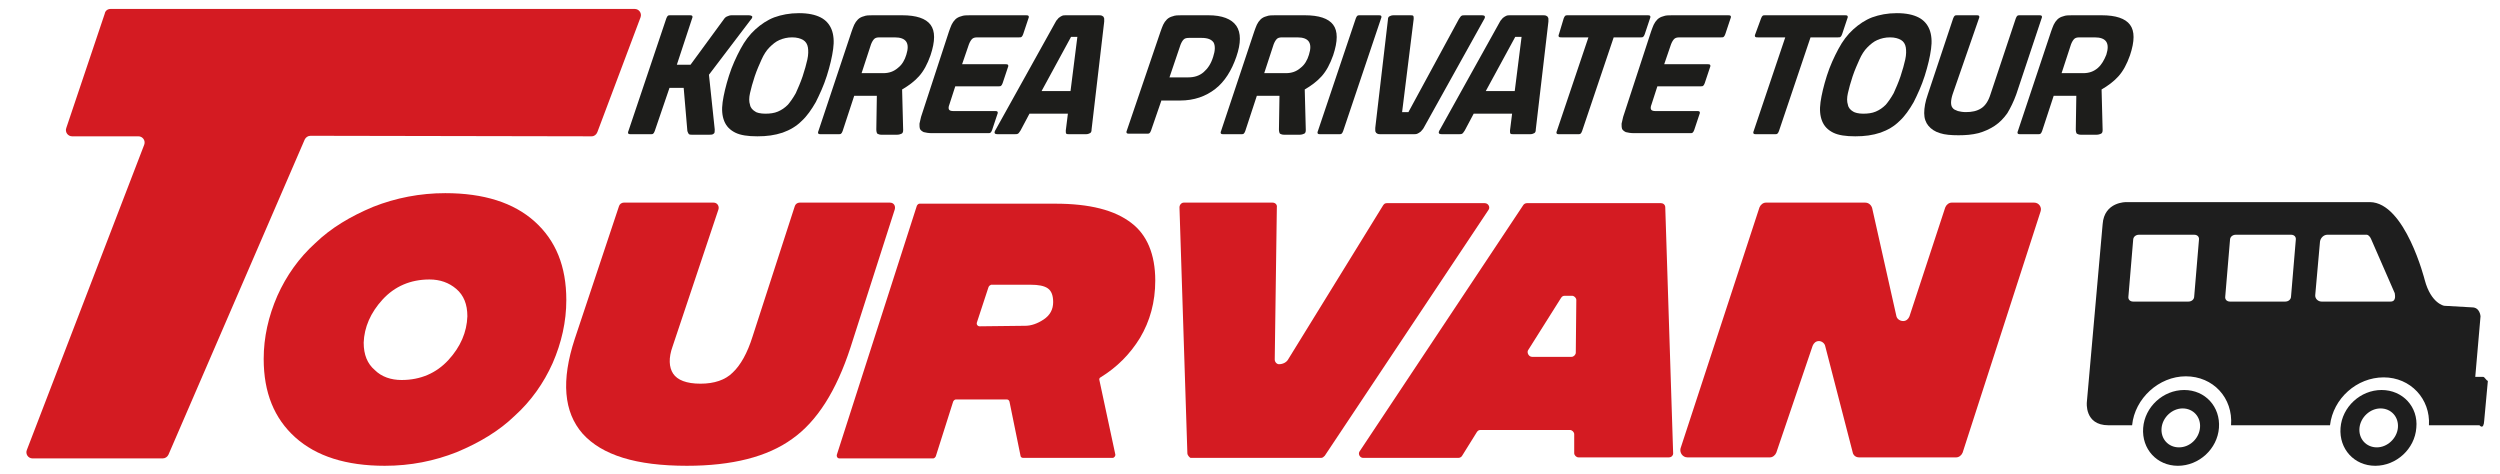
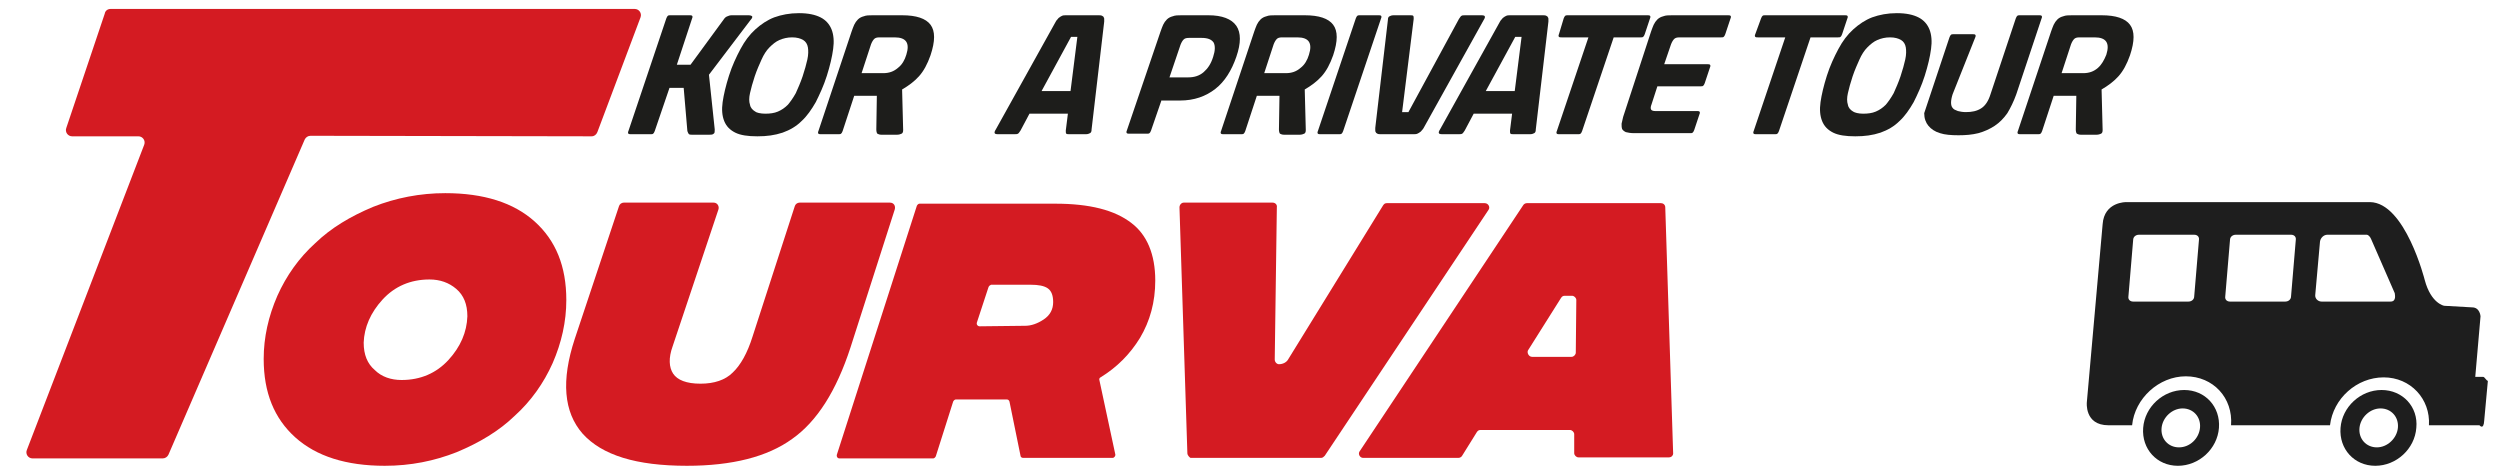
<svg xmlns="http://www.w3.org/2000/svg" version="1.1" id="Layer_1" x="0px" y="0px" viewBox="0 0 475 90" style="enable-background:new 0 0 475 90;" xml:space="preserve">
  <style type="text/css">
	.st0{fill:#D41B22;}
	.st1{fill:#1E1E1E;}
	.st2{fill:#1D1D1B;}
</style>
  <g>
    <g>
      <path class="st0" d="M73.1,88.5c-7.3,0-13-1.8-17-5.4c-4-3.6-6-8.5-6-14.9c0-4.1,0.9-8.1,2.6-12c1.7-3.8,4.1-7.2,7.2-10    c3-2.9,6.7-5.1,11-6.9c4.3-1.7,8.9-2.6,13.7-2.6c7.3,0,13,1.8,17,5.4c4,3.6,6,8.5,6,14.9c0,4.1-0.9,8.1-2.6,12    c-1.7,3.8-4.1,7.2-7.2,10c-3,2.9-6.7,5.1-11,6.9C82.5,87.6,78,88.5,73.1,88.5z M76.3,72.2c3.6,0,6.6-1.3,8.9-3.8    c2.3-2.5,3.5-5.3,3.6-8.3c0-2.3-0.7-4-2.1-5.2c-1.4-1.2-3.1-1.8-5.1-1.8c-3.6,0-6.6,1.3-8.9,3.8c-2.3,2.5-3.5,5.3-3.6,8.2    c0,2.3,0.7,4,2.1,5.2C72.5,71.6,74.3,72.2,76.3,72.2z" />
      <path class="st0" d="M130.5,88.5c-9.6,0-16.1-2-19.8-6.1c-3.6-4.1-4.1-10.1-1.5-18l8.4-25.2c0.1-0.4,0.5-0.7,0.9-0.7h17.1    c0.7,0,1.1,0.7,0.9,1.3l-8.7,26c-0.8,2.2-0.7,4,0.1,5.2c0.8,1.2,2.5,1.9,5.2,1.9c2.6,0,4.7-0.7,6.1-2.1c1.5-1.4,2.8-3.7,3.8-6.9    l8-24.7c0.1-0.4,0.5-0.7,0.9-0.7h17.2c0.7,0,1.1,0.6,0.9,1.3L161.6,66c-2.7,8.3-6.4,14.1-11.1,17.4    C145.8,86.8,139.1,88.5,130.5,88.5z" />
      <path class="st0" d="M219.5,53.3c0,4.1-1,7.7-2.9,10.9c-1.9,3.1-4.4,5.6-7.5,7.5c-0.2,0.1-0.3,0.3-0.2,0.6l3,14    c0.1,0.3-0.2,0.7-0.5,0.7h-17c-0.3,0-0.5-0.2-0.5-0.4l-2.1-10.3c-0.1-0.3-0.3-0.4-0.5-0.4h-9.7c-0.2,0-0.4,0.2-0.5,0.4l-3.3,10.4    c-0.1,0.2-0.3,0.4-0.5,0.4h-17.8c-0.4,0-0.6-0.4-0.5-0.7l15.2-47.3c0.1-0.2,0.3-0.4,0.5-0.4h25.8c6.5,0,11.3,1.2,14.5,3.7    C217.9,44.6,219.5,48.3,219.5,53.3z M187.8,54.6l-2.2,6.7c-0.1,0.4,0.2,0.7,0.5,0.7l8.7-0.1c1.1,0,2.3-0.4,3.5-1.2    c1.2-0.8,1.8-1.9,1.8-3.3c0-1.2-0.3-2.1-1-2.6c-0.7-0.5-1.8-0.7-3.3-0.7h-7.5C188.1,54.2,187.9,54.3,187.8,54.6z" />
      <path class="st0" d="M225.6,86.1l-1.5-46.7c0-0.5,0.4-0.9,0.8-0.9h16.9c0.5,0,0.9,0.4,0.8,0.9l-0.4,28.9c0,0.5,0.4,0.9,0.8,0.9    l0,0c0.8,0,1.5-0.4,1.8-1l18-29.2c0.2-0.3,0.4-0.4,0.7-0.4h18.6c0.7,0,1.1,0.8,0.7,1.3l-31.1,46.7c-0.2,0.2-0.4,0.4-0.7,0.4h-24.8    C226,86.9,225.6,86.5,225.6,86.1z" />
      <path class="st0" d="M317.1,86.9h-17.2c-0.4,0-0.8-0.4-0.8-0.8l0-3.6c0-0.4-0.4-0.8-0.8-0.8h-17c-0.3,0-0.5,0.1-0.7,0.4l-2.8,4.5    c-0.1,0.2-0.4,0.4-0.7,0.4H259c-0.6,0-1-0.7-0.7-1.2l31.1-46.8c0.1-0.2,0.4-0.4,0.7-0.4h25.5c0.4,0,0.8,0.3,0.8,0.8l1.5,46.8    C317.9,86.5,317.6,86.9,317.1,86.9z M291.1,67.8h7.5c0.4,0,0.8-0.4,0.8-0.8l0.1-10c0-0.4-0.4-0.8-0.8-0.8h-1.4    c-0.3,0-0.5,0.1-0.7,0.4l-6.3,10C290.1,67.1,290.5,67.8,291.1,67.8z" />
-       <path class="st0" d="M319.3,85.2l15-45.8c0.2-0.5,0.7-0.9,1.2-0.9h18.9c0.6,0,1.1,0.4,1.3,1l4.6,20.5c0.1,0.6,0.7,1,1.3,1l0,0    c0.6,0,1-0.4,1.2-0.9l6.8-20.7c0.2-0.5,0.7-0.9,1.2-0.9h15.7c0.9,0,1.5,0.9,1.2,1.7L372.9,86c-0.2,0.5-0.7,0.9-1.2,0.9h-18.5    c-0.6,0-1.1-0.4-1.2-1l-5.2-20.1c-0.1-0.6-0.7-1-1.2-1h0c-0.6,0-1,0.4-1.2,0.9L337.5,86c-0.2,0.5-0.7,0.9-1.2,0.9h-15.7    C319.7,86.9,319.1,86,319.3,85.2z" />
      <g>
        <path class="st0" d="M121.7,3.3l-8.2,21.8c-0.2,0.5-0.6,0.8-1.1,0.8L59,25.8c-0.5,0-0.9,0.3-1.1,0.7L32,86.4     c-0.2,0.4-0.6,0.7-1.1,0.7H6.2c-0.9,0-1.4-0.9-1.1-1.6l22.3-58c0.3-0.8-0.3-1.6-1.1-1.6H13.7c-0.8,0-1.4-0.8-1.1-1.6l7.3-21.7     C20,2,20.5,1.7,21,1.7h99.6C121.4,1.7,122,2.5,121.7,3.3z" />
      </g>
    </g>
  </g>
  <g>
    <path class="st1" d="M415,74.1c-4,0-7.5,3.2-7.8,7.2c-0.3,4,2.6,7.2,6.6,7.2c4,0,7.5-3.2,7.8-7.2C421.9,77.3,419,74.1,415,74.1z    M414,85c-2,0-3.5-1.6-3.3-3.7c0.2-2,2-3.7,4-3.7c2,0,3.5,1.6,3.3,3.7C417.8,83.3,416.1,85,414,85z" />
    <path class="st1" d="M452.5,74.1c-4,0-7.5,3.2-7.8,7.2c-0.3,4,2.6,7.2,6.6,7.2c4,0,7.5-3.2,7.8-7.2   C459.5,77.3,456.5,74.1,452.5,74.1z M451.6,85c-2,0-3.5-1.6-3.3-3.7c0.2-2,2-3.7,4-3.7c2,0,3.5,1.6,3.3,3.7   C455.4,83.3,453.6,85,451.6,85z" />
    <path class="st1" d="M471.8,71.6h-1.5l1-11.5c0,0-0.1-1.7-1.6-1.7l-5.3-0.3c0,0-2.5-0.4-3.7-4.9c0,0-3.7-14.7-10.4-14.8l-40.1,0   H404c0,0-4.2-0.1-4.5,4.2l-3,33.8c0,0-0.5,4.4,4.1,4.4c3.4,0,4.2,0,4.5,0c0.5-5.1,5.1-9.3,10.2-9.3c5.2,0,9,4.1,8.6,9.3h18.8   c0.6-5.1,5.1-9.1,10.2-9.1c5.1,0,8.9,4.1,8.6,9.1h9.6c0,0,0.8,1,0.9-0.9l0.7-7.6C472.6,72.6,472.1,71.6,471.8,71.6z M416.9,56.3   c0,0.6-0.5,1-1.1,1h-10.5c-0.6,0-1-0.4-0.9-1l0.9-10.7c0-0.6,0.5-1,1.1-1h10.5c0.6,0,1,0.4,0.9,1L416.9,56.3z M435.3,56.3   c0,0.6-0.5,1-1.1,1h-10.5c-0.6,0-1-0.4-0.9-1l0.9-10.7c0-0.6,0.5-1,1.1-1h10.5c0.6,0,1,0.4,0.9,1L435.3,56.3z M454.2,57.3   c-1.3,0-6.9,0-6.9,0h-6.2c-0.7,0-1.3-0.6-1.2-1.3l0.9-10.1c0.1-0.7,0.7-1.3,1.4-1.3h5.8h0.4h0.9c0,0,0.4,0,0.4,0   c0.2,0,0.6,0.3,0.8,0.8l4.5,10.3c0,0,0,0,0,0C455,55.9,455.4,57.3,454.2,57.3z" />
  </g>
  <g>
    <path class="st2" d="M119.9,25.5c-0.2,0-0.4,0-0.5-0.1c-0.1-0.1-0.1-0.3,0-0.5l7.2-21.4c0.1-0.3,0.2-0.4,0.3-0.5   c0.1-0.1,0.3-0.1,0.5-0.1h3.6c0.2,0,0.4,0,0.5,0.1c0.1,0.1,0.1,0.3,0,0.5l-2.9,8.8h2.6l6.3-8.6c0.2-0.3,0.4-0.5,0.7-0.6   c0.2-0.1,0.5-0.2,0.8-0.2h3.2c0.4,0,0.6,0.1,0.7,0.2c0.1,0.1,0,0.4-0.3,0.7l-7.9,10.4l1.1,10.4c0,0.4,0,0.7-0.2,0.8   c-0.2,0.2-0.5,0.2-0.9,0.2h-3.1c-0.3,0-0.5,0-0.7-0.1c-0.1-0.1-0.2-0.3-0.3-0.6l-0.7-8.2h-2.7l-2.8,8.2c-0.1,0.3-0.2,0.4-0.3,0.5   c-0.1,0.1-0.3,0.1-0.5,0.1H119.9z" />
    <path class="st2" d="M143.9,25.9c-1.8,0-3.2-0.2-4.2-0.7c-1-0.5-1.7-1.2-2.1-2.2c-0.4-1-0.5-2.2-0.3-3.6c0.2-1.4,0.6-3.1,1.2-5   c0.6-1.9,1.4-3.6,2.2-5.1c0.8-1.5,1.7-2.7,2.8-3.7c1.1-1,2.3-1.8,3.6-2.3c1.4-0.5,2.9-0.8,4.7-0.8c1.8,0,3.1,0.3,4.1,0.8   c1,0.5,1.7,1.3,2.1,2.3c0.4,1,0.5,2.3,0.3,3.7c-0.2,1.5-0.6,3.2-1.2,5.1c-0.6,1.9-1.4,3.6-2.1,5c-0.8,1.4-1.7,2.7-2.7,3.6   c-1,1-2.2,1.7-3.6,2.2C147.2,25.7,145.7,25.9,143.9,25.9z M145.4,21.6c0.9,0,1.7-0.1,2.4-0.4c0.7-0.3,1.3-0.7,1.9-1.3   c0.5-0.6,1-1.3,1.5-2.2c0.4-0.9,0.9-2,1.3-3.2c0.4-1.2,0.7-2.3,0.9-3.2c0.2-0.9,0.2-1.7,0.1-2.3c-0.1-0.6-0.4-1.1-0.9-1.4   c-0.5-0.3-1.2-0.5-2.1-0.5c-0.9,0-1.7,0.2-2.4,0.5c-0.7,0.3-1.3,0.8-1.9,1.4c-0.6,0.6-1.1,1.4-1.5,2.3c-0.4,0.9-0.9,2-1.3,3.2   c-0.4,1.2-0.7,2.3-0.9,3.2c-0.2,0.9-0.2,1.6,0,2.2c0.1,0.6,0.5,1,1,1.3C143.7,21.4,144.5,21.6,145.4,21.6z" />
    <path class="st2" d="M166.6,18.2h-4.3l-2.2,6.7c-0.1,0.3-0.2,0.4-0.3,0.5c-0.1,0.1-0.3,0.1-0.5,0.1h-3.3c-0.2,0-0.4,0-0.5-0.1   c-0.1-0.1-0.1-0.3,0-0.5L161.8,6c0.2-0.5,0.3-0.9,0.5-1.3c0.2-0.4,0.4-0.7,0.7-1c0.3-0.3,0.7-0.5,1.1-0.6c0.5-0.2,1-0.2,1.7-0.2   h5.6c2.7,0,4.5,0.6,5.4,1.8c0.9,1.2,0.9,3.1,0,5.8c-0.6,1.7-1.3,3-2.2,4c-0.9,1-2,1.8-3.2,2.5l0.2,7.7c0,0.4-0.1,0.6-0.3,0.7   c-0.2,0.1-0.5,0.2-0.9,0.2h-2.9c-0.4,0-0.6-0.1-0.8-0.2c-0.1-0.1-0.2-0.4-0.2-0.8L166.6,18.2z M172.2,10.4c0.7-2.2,0-3.3-2.2-3.3   h-2.9c-0.5,0-0.8,0.1-1,0.3c-0.2,0.2-0.4,0.5-0.6,1l-1.8,5.5h4.1c1.1,0,2-0.3,2.8-1C171.4,12.3,171.9,11.4,172.2,10.4z" />
-     <path class="st2" d="M182.8,12.2h8.2c0.2,0,0.4,0,0.5,0.1c0.1,0.1,0.1,0.3,0,0.5l-1,3c-0.1,0.3-0.2,0.4-0.3,0.5   c-0.1,0.1-0.3,0.1-0.5,0.1h-8.2l-1.1,3.4c-0.2,0.5-0.2,0.8-0.1,1c0.1,0.2,0.4,0.3,0.8,0.3h7.9c0.2,0,0.4,0,0.5,0.1   c0.1,0.1,0.1,0.3,0,0.5l-1,3c-0.1,0.3-0.2,0.4-0.3,0.5c-0.1,0.1-0.3,0.1-0.5,0.1h-10.6c-0.7,0-1.2-0.1-1.6-0.2   c-0.4-0.2-0.6-0.4-0.7-0.6c-0.1-0.3-0.1-0.6-0.1-1c0.1-0.4,0.2-0.8,0.3-1.3L180.3,6c0.2-0.5,0.3-0.9,0.5-1.3c0.2-0.4,0.4-0.7,0.7-1   c0.3-0.3,0.7-0.5,1.1-0.6c0.5-0.2,1-0.2,1.7-0.2h10.6c0.2,0,0.4,0,0.5,0.1c0.1,0.1,0.1,0.3,0,0.5l-1,3c-0.1,0.3-0.2,0.4-0.3,0.5   c-0.1,0.1-0.3,0.1-0.5,0.1h-7.9c-0.5,0-0.8,0.1-1,0.3c-0.2,0.2-0.4,0.5-0.6,1L182.8,12.2z" />
    <path class="st2" d="M202.9,21.6h-7.3l-1.7,3.2c-0.2,0.3-0.4,0.6-0.5,0.6c-0.1,0.1-0.4,0.1-0.8,0.1h-3c-0.4,0-0.6-0.1-0.6-0.2   c-0.1-0.1,0-0.4,0.2-0.7l11.4-20.5c0.1-0.2,0.2-0.3,0.3-0.4c0.1-0.1,0.2-0.3,0.4-0.4c0.1-0.1,0.3-0.2,0.5-0.3   c0.2-0.1,0.5-0.1,0.8-0.1h6.1c0.3,0,0.5,0,0.7,0.1c0.2,0.1,0.3,0.2,0.3,0.3c0.1,0.1,0.1,0.2,0.1,0.4c0,0.1,0,0.3,0,0.4l-2.4,20.5   c0,0.4-0.1,0.6-0.3,0.7c-0.2,0.1-0.4,0.2-0.8,0.2h-3c-0.4,0-0.6,0-0.7-0.1c-0.1-0.1-0.1-0.3-0.1-0.6L202.9,21.6z M197.9,17.3h5.5   L204.7,7h-1.2L197.9,17.3z" />
    <path class="st2" d="M220.7,19l-2,5.8c-0.1,0.3-0.2,0.4-0.3,0.5c-0.1,0.1-0.3,0.1-0.5,0.1h-3.3c-0.2,0-0.4,0-0.5-0.1   c-0.1-0.1-0.1-0.3,0-0.5L220.5,6c0.2-0.5,0.3-0.9,0.5-1.3c0.2-0.4,0.4-0.7,0.7-1c0.3-0.3,0.7-0.5,1.1-0.6c0.5-0.2,1-0.2,1.7-0.2   h5.1c2.6,0,4.4,0.7,5.3,2c0.9,1.3,0.9,3.3,0,5.9c-0.9,2.6-2.2,4.7-4,6.1c-1.8,1.4-4,2.2-6.7,2.2H220.7z M222.2,14.7h3.6   c1.1,0,2.1-0.3,2.9-1c0.8-0.7,1.4-1.6,1.8-2.9c0.4-1.2,0.4-2.1,0.1-2.7c-0.4-0.6-1.1-0.9-2.3-0.9h-2.4c-0.5,0-0.8,0.1-1,0.3   c-0.2,0.2-0.4,0.5-0.6,1L222.2,14.7z" />
    <path class="st2" d="M243.1,18.2h-4.3l-2.2,6.7c-0.1,0.3-0.2,0.4-0.3,0.5c-0.1,0.1-0.3,0.1-0.5,0.1h-3.3c-0.2,0-0.4,0-0.5-0.1   c-0.1-0.1-0.1-0.3,0-0.5L238.3,6c0.2-0.5,0.3-0.9,0.5-1.3c0.2-0.4,0.4-0.7,0.7-1c0.3-0.3,0.7-0.5,1.1-0.6c0.5-0.2,1-0.2,1.7-0.2   h5.6c2.7,0,4.5,0.6,5.4,1.8c0.9,1.2,0.9,3.1,0,5.8c-0.6,1.7-1.3,3-2.2,4c-0.9,1-2,1.8-3.2,2.5l0.2,7.7c0,0.4-0.1,0.6-0.3,0.7   c-0.2,0.1-0.5,0.2-0.9,0.2h-2.9c-0.4,0-0.6-0.1-0.8-0.2c-0.1-0.1-0.2-0.4-0.2-0.8L243.1,18.2z M248.7,10.4c0.7-2.2,0-3.3-2.2-3.3   h-2.9c-0.5,0-0.8,0.1-1,0.3c-0.2,0.2-0.4,0.5-0.6,1l-1.8,5.5h4.1c1.1,0,2-0.3,2.8-1C247.9,12.3,248.4,11.4,248.7,10.4z" />
    <path class="st2" d="M250.9,25.5c-0.2,0-0.4,0-0.5-0.1c-0.1-0.1-0.1-0.3,0-0.5l7.2-21.4c0.1-0.3,0.2-0.4,0.3-0.5   c0.1-0.1,0.3-0.1,0.5-0.1h3.5c0.2,0,0.4,0,0.5,0.1c0.1,0.1,0.1,0.3,0,0.5l-7.2,21.4c-0.1,0.3-0.2,0.4-0.3,0.5   c-0.1,0.1-0.3,0.1-0.5,0.1H250.9z" />
    <path class="st2" d="M266.4,21.3h1.2l9.6-17.7c0.2-0.3,0.4-0.6,0.5-0.6c0.1-0.1,0.4-0.1,0.8-0.1h3c0.4,0,0.6,0.1,0.6,0.2   c0.1,0.1,0,0.4-0.2,0.7l-11.4,20.5c-0.1,0.2-0.2,0.3-0.3,0.4c-0.1,0.1-0.2,0.3-0.4,0.4c-0.1,0.1-0.3,0.2-0.5,0.3   c-0.2,0.1-0.5,0.1-0.8,0.1h-6.1c-0.3,0-0.5,0-0.7-0.1c-0.2-0.1-0.3-0.2-0.3-0.3c-0.1-0.1-0.1-0.2-0.1-0.4c0-0.1,0-0.3,0-0.4   l2.4-20.5c0-0.4,0.1-0.6,0.3-0.7c0.2-0.1,0.4-0.2,0.8-0.2h3c0.4,0,0.6,0,0.7,0.1c0.1,0.1,0.1,0.3,0.1,0.6L266.4,21.3z" />
    <path class="st2" d="M287.3,21.6H280l-1.7,3.2c-0.2,0.3-0.4,0.6-0.5,0.6c-0.1,0.1-0.4,0.1-0.8,0.1h-3c-0.4,0-0.6-0.1-0.6-0.2   c-0.1-0.1,0-0.4,0.2-0.7l11.4-20.5c0.1-0.2,0.2-0.3,0.3-0.4c0.1-0.1,0.2-0.3,0.4-0.4c0.1-0.1,0.3-0.2,0.5-0.3   c0.2-0.1,0.5-0.1,0.8-0.1h6.1c0.3,0,0.5,0,0.7,0.1c0.2,0.1,0.3,0.2,0.3,0.3c0.1,0.1,0.1,0.2,0.1,0.4c0,0.1,0,0.3,0,0.4l-2.4,20.5   c0,0.4-0.1,0.6-0.3,0.7c-0.2,0.1-0.4,0.2-0.8,0.2h-3c-0.4,0-0.6,0-0.7-0.1c-0.1-0.1-0.1-0.3-0.1-0.6L287.3,21.6z M282.3,17.3h5.5   L289.1,7h-1.2L282.3,17.3z" />
    <path class="st2" d="M297.1,3.5c0.1-0.3,0.2-0.4,0.3-0.5c0.1-0.1,0.3-0.1,0.5-0.1h15.1c0.2,0,0.4,0,0.5,0.1c0.1,0.1,0.1,0.3,0,0.5   l-1,3c-0.1,0.3-0.2,0.4-0.3,0.5c-0.1,0.1-0.3,0.1-0.5,0.1h-5.1l-6,17.8c-0.1,0.3-0.2,0.4-0.3,0.5c-0.1,0.1-0.3,0.1-0.5,0.1h-3.5   c-0.2,0-0.4,0-0.5-0.1c-0.1-0.1-0.1-0.3,0-0.5l6-17.8h-5.1c-0.2,0-0.4,0-0.5-0.1c-0.1-0.1-0.1-0.3,0-0.5L297.1,3.5z" />
    <path class="st2" d="M316.2,12.2h8.2c0.2,0,0.4,0,0.5,0.1c0.1,0.1,0.1,0.3,0,0.5l-1,3c-0.1,0.3-0.2,0.4-0.3,0.5   c-0.1,0.1-0.3,0.1-0.5,0.1h-8.2l-1.1,3.4c-0.2,0.5-0.2,0.8-0.1,1c0.1,0.2,0.4,0.3,0.8,0.3h7.9c0.2,0,0.4,0,0.5,0.1   c0.1,0.1,0.1,0.3,0,0.5l-1,3c-0.1,0.3-0.2,0.4-0.3,0.5c-0.1,0.1-0.3,0.1-0.5,0.1h-10.6c-0.7,0-1.2-0.1-1.6-0.2   c-0.4-0.2-0.6-0.4-0.7-0.6c-0.1-0.3-0.1-0.6-0.1-1c0.1-0.4,0.2-0.8,0.3-1.3L313.7,6c0.2-0.5,0.3-0.9,0.5-1.3c0.2-0.4,0.4-0.7,0.7-1   c0.3-0.3,0.7-0.5,1.1-0.6c0.5-0.2,1-0.2,1.7-0.2h10.6c0.2,0,0.4,0,0.5,0.1c0.1,0.1,0.1,0.3,0,0.5l-1,3c-0.1,0.3-0.2,0.4-0.3,0.5   c-0.1,0.1-0.3,0.1-0.5,0.1h-7.9c-0.5,0-0.8,0.1-1,0.3c-0.2,0.2-0.4,0.5-0.6,1L316.2,12.2z" />
    <path class="st2" d="M334.6,3.5c0.1-0.3,0.2-0.4,0.3-0.5c0.1-0.1,0.3-0.1,0.5-0.1h15.1c0.2,0,0.4,0,0.5,0.1c0.1,0.1,0.1,0.3,0,0.5   l-1,3c-0.1,0.3-0.2,0.4-0.3,0.5c-0.1,0.1-0.3,0.1-0.5,0.1H344l-6,17.8c-0.1,0.3-0.2,0.4-0.3,0.5c-0.1,0.1-0.3,0.1-0.5,0.1h-3.5   c-0.2,0-0.4,0-0.5-0.1c-0.1-0.1-0.1-0.3,0-0.5l6-17.8H334c-0.2,0-0.4,0-0.5-0.1c-0.1-0.1-0.1-0.3,0-0.5L334.6,3.5z" />
    <path class="st2" d="M352.5,25.9c-1.8,0-3.2-0.2-4.2-0.7c-1-0.5-1.7-1.2-2.1-2.2c-0.4-1-0.5-2.2-0.3-3.6c0.2-1.4,0.6-3.1,1.2-5   c0.6-1.9,1.4-3.6,2.2-5.1c0.8-1.5,1.7-2.7,2.8-3.7c1.1-1,2.3-1.8,3.6-2.3c1.4-0.5,2.9-0.8,4.7-0.8c1.8,0,3.1,0.3,4.1,0.8   c1,0.5,1.7,1.3,2.1,2.3c0.4,1,0.5,2.3,0.3,3.7c-0.2,1.5-0.6,3.2-1.2,5.1c-0.6,1.9-1.4,3.6-2.1,5c-0.8,1.4-1.7,2.7-2.7,3.6   c-1,1-2.2,1.7-3.6,2.2C355.8,25.7,354.3,25.9,352.5,25.9z M354,21.6c0.9,0,1.7-0.1,2.4-0.4c0.7-0.3,1.3-0.7,1.9-1.3   c0.5-0.6,1-1.3,1.5-2.2c0.4-0.9,0.9-2,1.3-3.2c0.4-1.2,0.7-2.3,0.9-3.2c0.2-0.9,0.2-1.7,0.1-2.3c-0.1-0.6-0.4-1.1-0.9-1.4   c-0.5-0.3-1.2-0.5-2.1-0.5c-0.9,0-1.7,0.2-2.4,0.5c-0.7,0.3-1.3,0.8-1.9,1.4c-0.6,0.6-1.1,1.4-1.5,2.3s-0.9,2-1.3,3.2   c-0.4,1.2-0.7,2.3-0.9,3.2c-0.2,0.9-0.2,1.6,0,2.2c0.1,0.6,0.5,1,1,1.3C352.4,21.4,353.1,21.6,354,21.6z" />
-     <path class="st2" d="M370.7,19.5c0,0.4,0.1,0.8,0.3,1c0.2,0.3,0.5,0.4,1,0.6c0.4,0.1,0.9,0.2,1.5,0.2c1.2,0,2.1-0.2,2.9-0.7   c0.8-0.5,1.4-1.4,1.8-2.7l4.8-14.4c0.1-0.3,0.2-0.4,0.3-0.5c0.1-0.1,0.3-0.1,0.5-0.1h3.6c0.2,0,0.4,0,0.5,0.1   c0.1,0.1,0.1,0.3,0,0.5l-4.8,14.4c-0.5,1.4-1.1,2.6-1.7,3.6c-0.7,1-1.5,1.8-2.4,2.4c-0.9,0.6-2,1.1-3.1,1.4   c-1.2,0.3-2.4,0.4-3.8,0.4c-1.4,0-2.6-0.1-3.5-0.4c-1-0.3-1.7-0.8-2.2-1.4c-0.5-0.6-0.8-1.4-0.8-2.4s0.2-2.2,0.7-3.6l4.8-14.4   c0.1-0.3,0.2-0.4,0.3-0.5c0.1-0.1,0.3-0.1,0.5-0.1h3.6c0.2,0,0.4,0,0.5,0.1c0.1,0.1,0.1,0.3,0,0.5L371,17.9   C370.8,18.5,370.7,19.1,370.7,19.5z" />
+     <path class="st2" d="M370.7,19.5c0,0.4,0.1,0.8,0.3,1c0.2,0.3,0.5,0.4,1,0.6c0.4,0.1,0.9,0.2,1.5,0.2c1.2,0,2.1-0.2,2.9-0.7   c0.8-0.5,1.4-1.4,1.8-2.7l4.8-14.4c0.1-0.3,0.2-0.4,0.3-0.5c0.1-0.1,0.3-0.1,0.5-0.1h3.6c0.2,0,0.4,0,0.5,0.1   c0.1,0.1,0.1,0.3,0,0.5l-4.8,14.4c-0.5,1.4-1.1,2.6-1.7,3.6c-0.7,1-1.5,1.8-2.4,2.4c-0.9,0.6-2,1.1-3.1,1.4   c-1.2,0.3-2.4,0.4-3.8,0.4c-1.4,0-2.6-0.1-3.5-0.4c-1-0.3-1.7-0.8-2.2-1.4c-0.5-0.6-0.8-1.4-0.8-2.4l4.8-14.4   c0.1-0.3,0.2-0.4,0.3-0.5c0.1-0.1,0.3-0.1,0.5-0.1h3.6c0.2,0,0.4,0,0.5,0.1c0.1,0.1,0.1,0.3,0,0.5L371,17.9   C370.8,18.5,370.7,19.1,370.7,19.5z" />
    <path class="st2" d="M394.5,18.2h-4.3l-2.2,6.7c-0.1,0.3-0.2,0.4-0.3,0.5c-0.1,0.1-0.3,0.1-0.5,0.1h-3.3c-0.2,0-0.4,0-0.5-0.1   c-0.1-0.1-0.1-0.3,0-0.5L389.7,6c0.2-0.5,0.3-0.9,0.5-1.3c0.2-0.4,0.4-0.7,0.7-1c0.3-0.3,0.7-0.5,1.1-0.6c0.5-0.2,1-0.2,1.7-0.2   h5.6c2.7,0,4.5,0.6,5.4,1.8c0.9,1.2,0.9,3.1,0,5.8c-0.6,1.7-1.3,3-2.2,4c-0.9,1-2,1.8-3.2,2.5l0.2,7.7c0,0.4-0.1,0.6-0.3,0.7   c-0.2,0.1-0.5,0.2-0.9,0.2h-2.9c-0.4,0-0.6-0.1-0.8-0.2c-0.1-0.1-0.2-0.4-0.2-0.8L394.5,18.2z M400.2,10.4c0.7-2.2,0-3.3-2.2-3.3   h-2.9c-0.5,0-0.8,0.1-1,0.3c-0.2,0.2-0.4,0.5-0.6,1l-1.8,5.5h4.1c1.1,0,2-0.3,2.8-1C399.3,12.3,399.8,11.4,400.2,10.4z" />
  </g>
</svg>